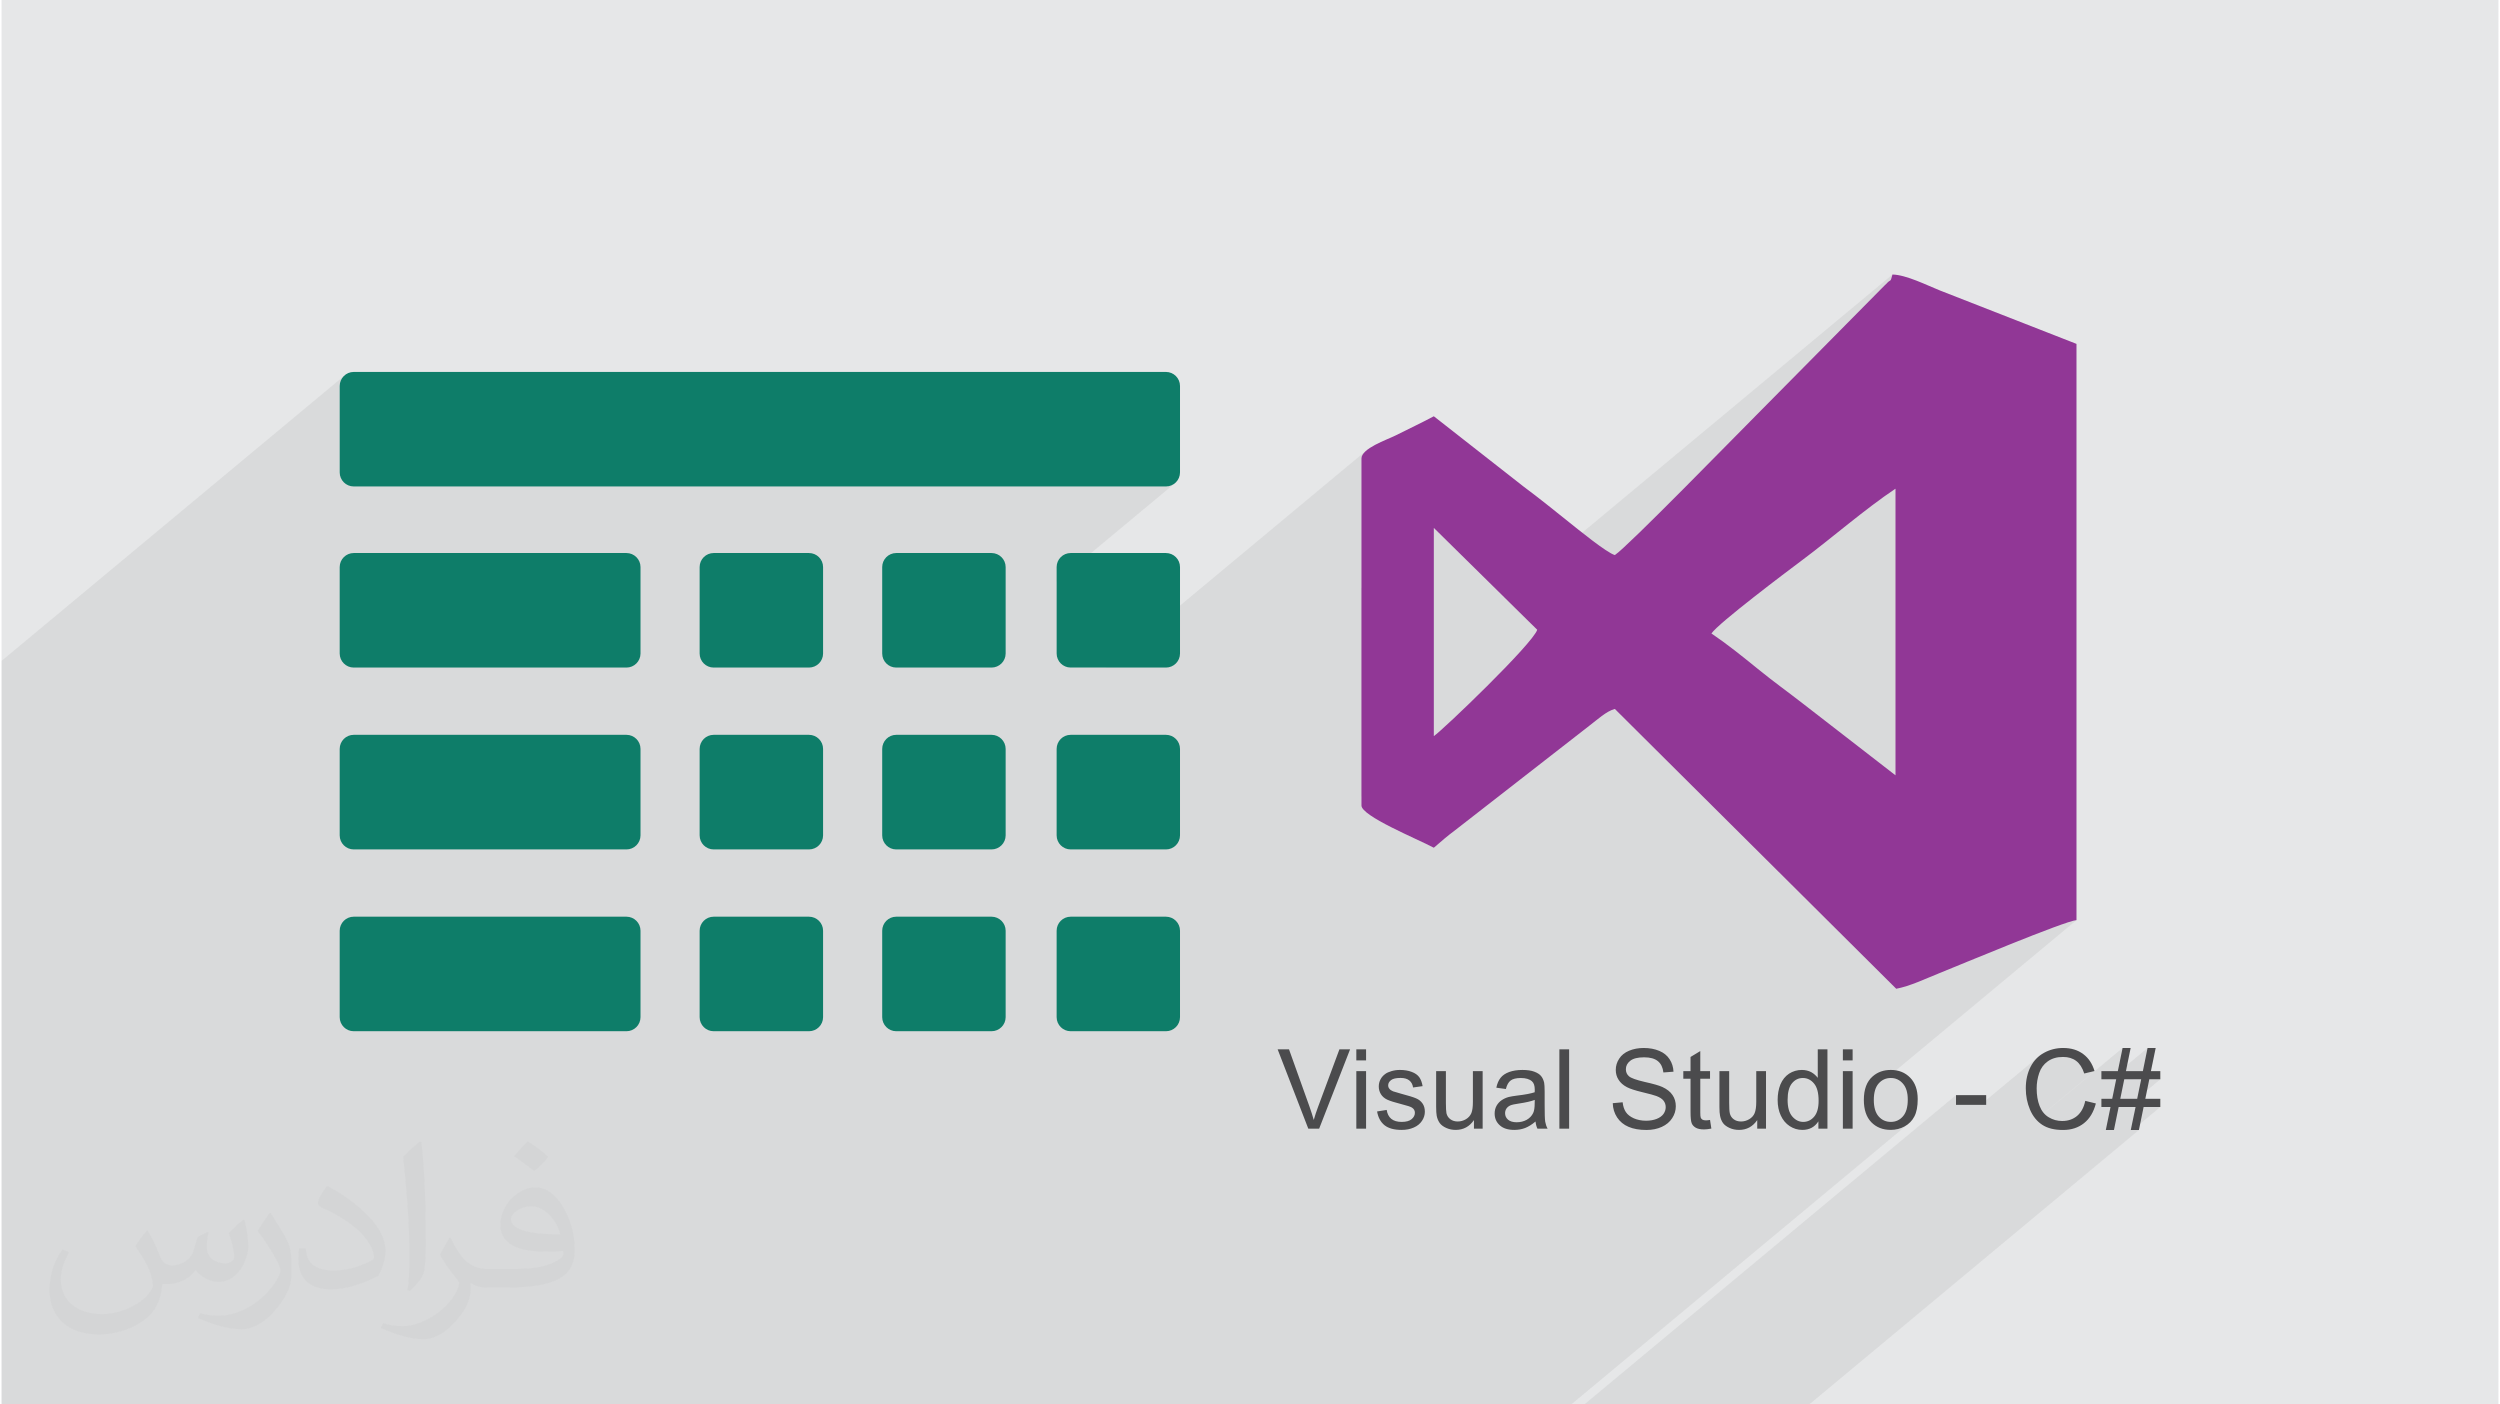
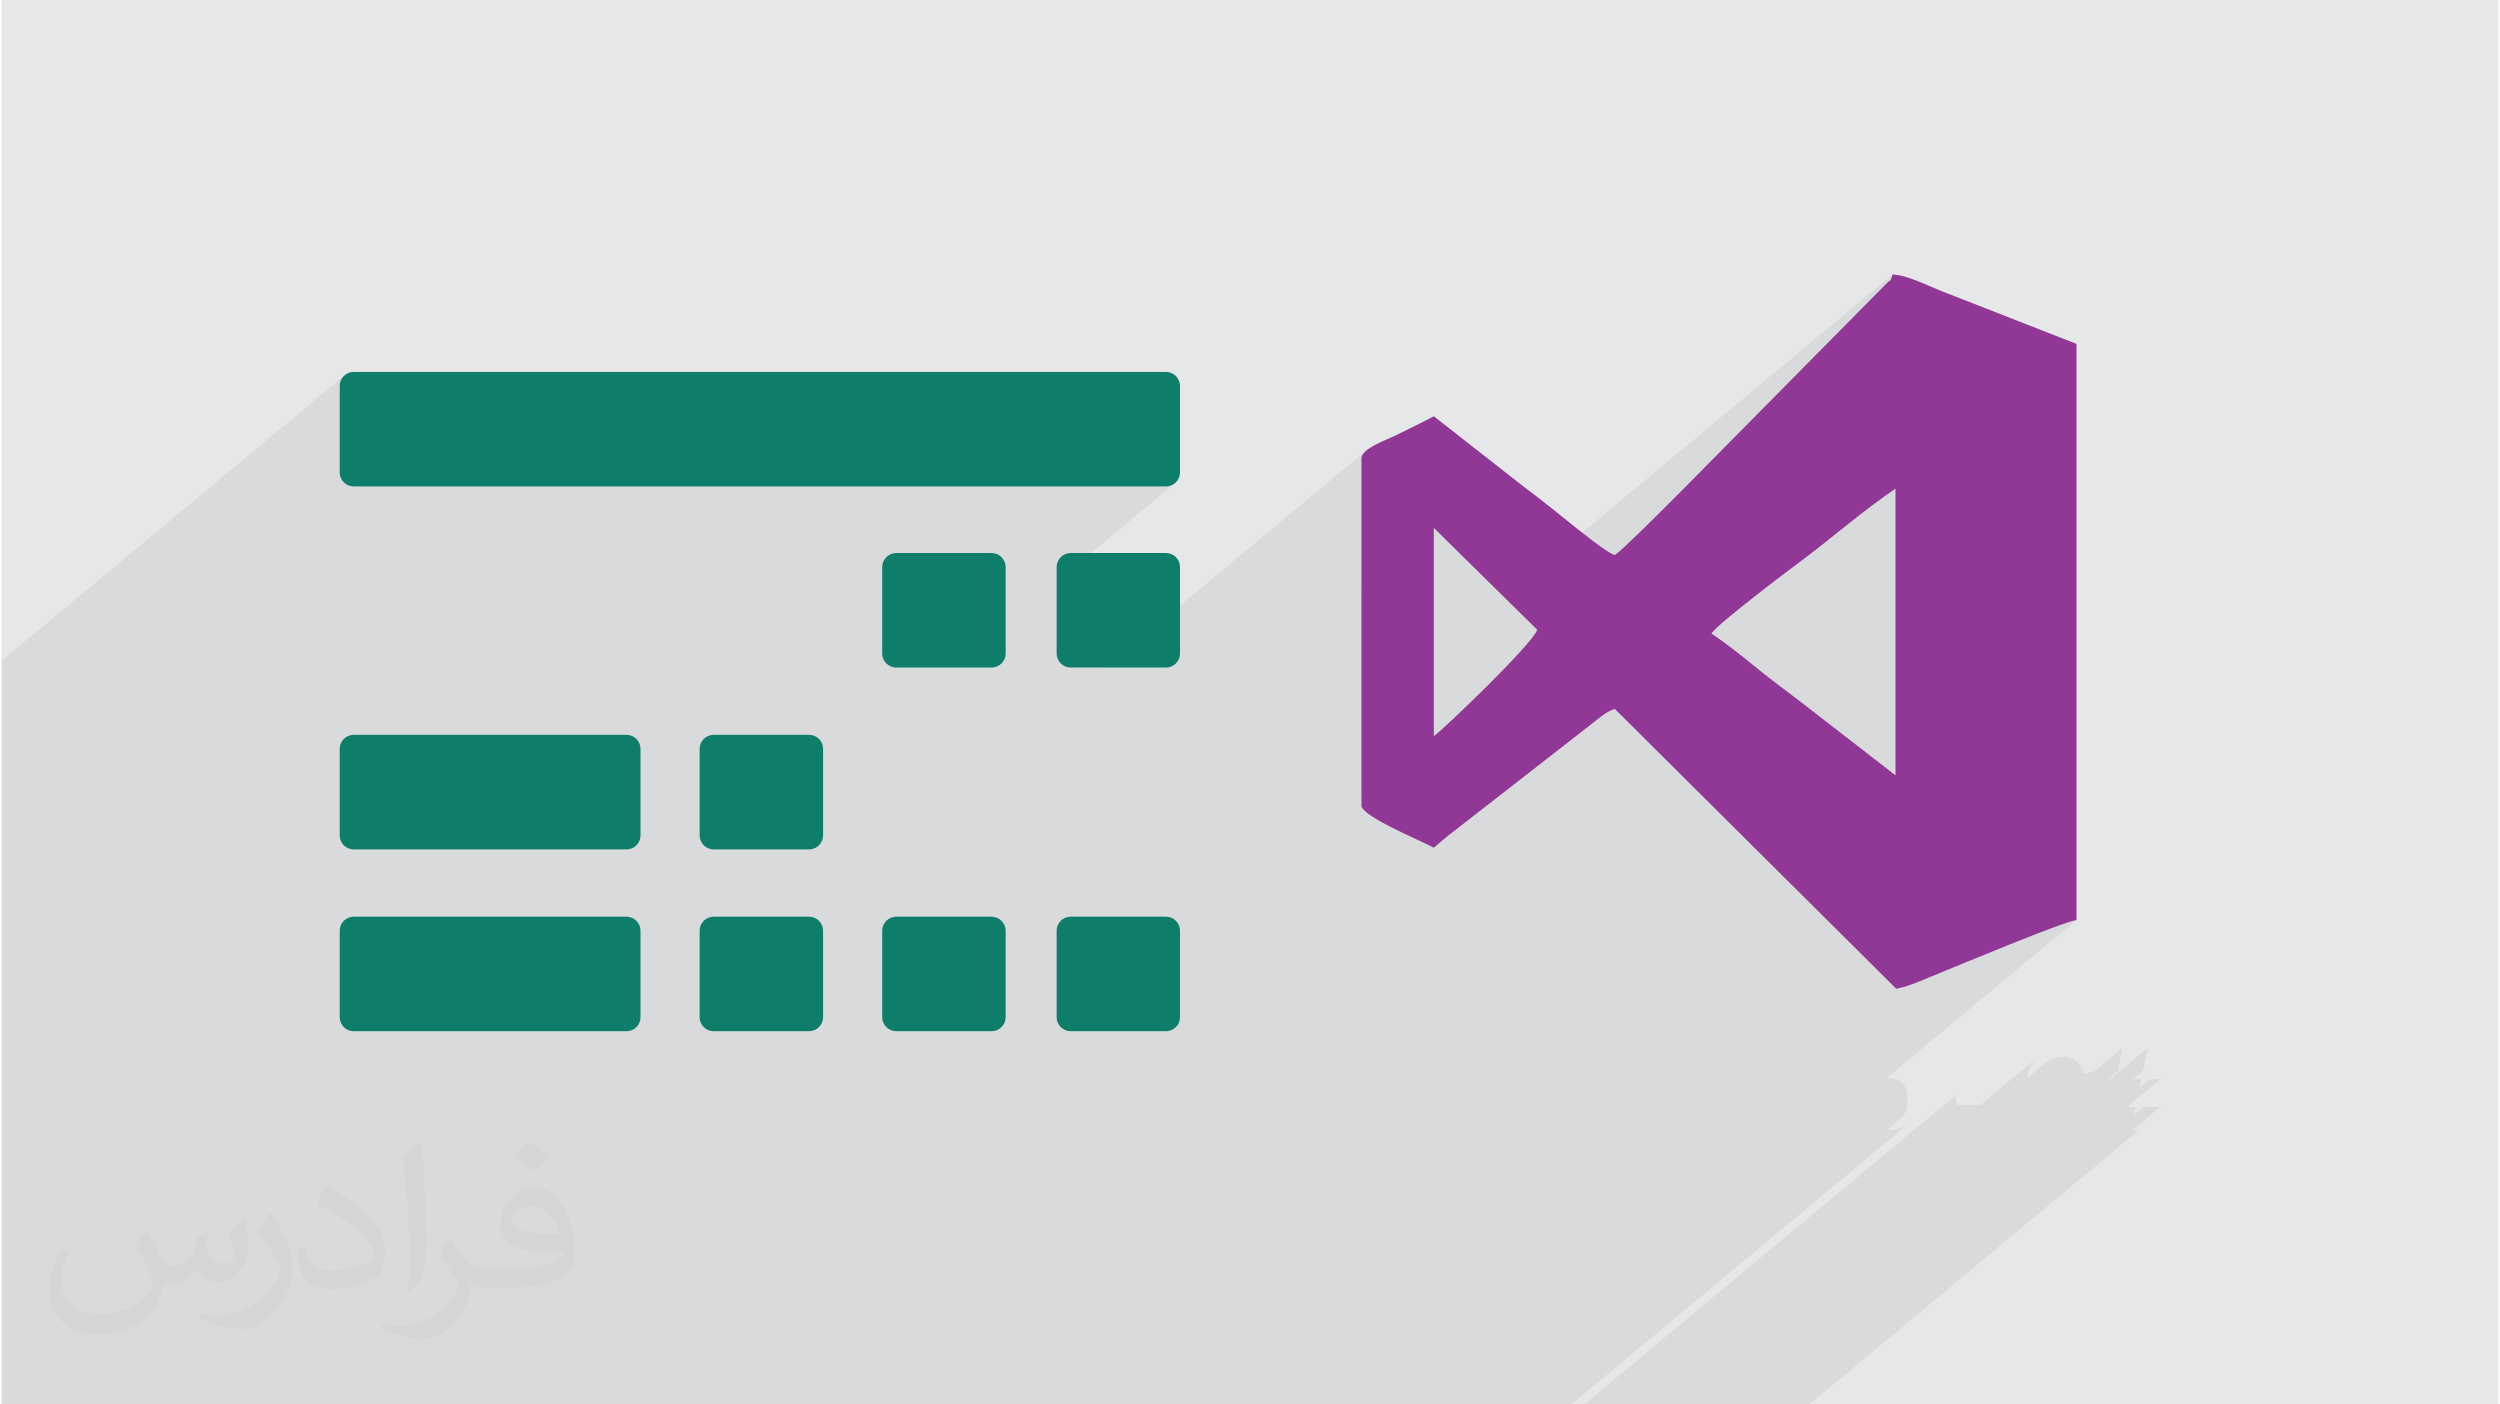
<svg xmlns="http://www.w3.org/2000/svg" xml:space="preserve" width="356px" height="200px" version="1.0" shape-rendering="geometricPrecision" text-rendering="geometricPrecision" image-rendering="optimizeQuality" fill-rule="evenodd" clip-rule="evenodd" viewBox="0 0 35600 20025">
  <g id="Layer_x0020_1">
    <g id="_2961119681488">
      <path fill="#E6E7E8" d="M0 0l35600 0 0 20025 -35600 0 0 -20025z" />
      <path fill="#373435" fill-opacity="0.078" d="M11315 20025l795 0 881 0 241 0 190 0 139 0 45 0 67 0 162 0 71 0 155 0 4 0 26 0 163 0 96 0 183 0 58 0 2 0 101 0 36 0 14 0 63 0 17 0 111 0 88 0 194 0 51 0 123 0 19 0 274 0 85 0 92 0 23 0 80 0 2 0 30 0 47 0 78 0 6 0 15 0 31 0 25 0 27 0 42 0 112 0 13 0 85 0 33 0 68 0 64 0 59 0 144 0 29 0 148 0 1 0 97 0 19 0 34 0 145 0 15 0 153 0 6 0 133 0 109 0 5 0 72 0 196 0 110 0 11 0 9 0 131 0 103 0 26 0 44 0 51 0 8 0 139 0 88 0 51 0 5 0 154 0 370 0 109 0 235 0 72 0 88 0 5 0 64 0 12 0 8 0 104 0 15 0 16 0 125 0 9 0 12 0 59 0 59 0 8 0 37 0 15 0 59 0 14 0 66 0 45 0 183 0 187 0 6 0 135 0 3 0 17 0 105 0 81 0 26 0 22 0 220 0 82 0 57 0 507 0 5 0 191 0 9 0 4798 -3993 -21 14 -22 14 -23 11 -23 10 -24 9 -24 7 -25 6 -26 4 -26 2 -26 1 -42 -2 -9 -1 186 -155 19 -16 18 -19 16 -20 14 -24 12 -26 9 -29 8 -31 5 -34 4 -36 1 -39 -1 -37 -4 -34 -5 -32 -8 -30 -9 -28 -12 -25 -14 -23 -17 -20 -17 -19 -19 -16 -20 -13 -21 -11 -22 -9 -23 -6 -24 -3 -25 -2 -26 2 -25 3 -19 5 2717 -2261 -47 10 -75 22 -98 33 -118 43 -134 50 -147 57 -155 61 -160 64 -162 65 -160 65 -153 63 -143 58 -130 54 -113 46 -92 38 -67 27 -80 32 -78 33 -77 32 -77 31 -76 29 -76 26 -76 22 -76 18 -1671 -1662 1660 -1382 0 -4086 -83 56 -84 59 -83 61 -85 63 -84 65 -85 66 -85 66 -85 68 -85 67 -84 67 -84 68 -84 66 -83 66 -83 64 -82 63 -81 61 -111 84 -164 124 -197 151 -212 164 -206 164 -1745 1452 -26 -25 -46 16 -47 24 -47 28 -46 33 -46 35 -45 35 -44 35 -42 33 -1910 1487 -43 33 -40 31 -39 31 -37 30 -151 126 -112 -55 -150 -70 -169 -80 -174 -86 -162 -86 -136 -83 -92 -76 -35 -65 0 -128 1069 -890 60 -52 80 -73 98 -90 110 -104 120 -116 127 -123 129 -128 128 -129 124 -127 117 -122 105 -114 91 -102 72 -88 50 -70 26 -49 -78 -76 1236 -1029 78 -70 102 -95 121 -117 138 -135 151 -149 159 -158 164 -165 165 -167 163 -165 157 -159 147 -149 134 -135 116 -118 95 -97 70 -70 1797 -1817 9 -10 10 -11 11 -10 10 -10 10 -8 7 -8 6 -5 2 -2 55 -46 6 -7 6 -14 7 -24 11 -39 -5533 4604 -1006 -991 -1032 859 0 -1848 16 -54 42 -51 -3706 3085 -498 0 -40 -4 -38 -12 -34 -18 -30 -25 -24 -29 -19 -34 -11 -38 -4 -40 0 -1025 1701 -1415 -30 24 -34 18 -38 12 -40 4 -11581 0 -40 -4 -38 -12 -34 -18 -29 -24 -25 -30 -18 -34 -12 -38 -4 -40 0 -1233 4 -40 12 -38 18 -34 25 -29 -4880 4061 0 2582 0 2592 0 1679 0 717 0 197 0 1253 0 426 0 290 0 426 0 440 586 0 361 0 267 0 348 0 164 0 348 0 513 0 530 0 67 0 517 0 348 0 280 0 348 0 513 0 215 0 1411 0 348 0 438 0 68 0 4 0 0 0 12 0 106 0 280 0 382 0 169 0 351 0 154 0 1151 0 600 0 5 0 4 0 124 0 75 0 56 0 66 0 106 0zm14129 0l-29 0 -86 0 -29 0 -87 0 -5 0 -120 0 -37 0 -79 0 -37 0 -63 0 -15 0 -15 0 -22 0 -117 0 -9 0 -45 0 -71 0 -70 0 -18 0 -27 0 -96 0 -64 0 -74 0 -95 0 -5 0 -105 0 -153 0 -177 0 -399 0 -132 0 -80 0 -350 0 -167 0 5300 -4411 0 139 350 0 846 -704 -27 22 -25 24 -23 26 -21 28 -20 29 -17 32 -16 34 -14 35 -11 36 -10 38 -5 30 280 -234 21 -16 23 -15 24 -13 25 -10 26 -9 28 -7 29 -5 31 -3 32 -1 27 1 27 3 25 4 24 6 23 8 22 10 20 11 20 14 18 15 17 17 16 19 15 22 13 23 13 26 11 27 11 30 147 -35 -832 692 2 2 1230 -1023 -68 330 -138 116 27 0 535 -446 -67 330 -139 116 115 0 -24 116 140 -116 157 0 -329 274 -1 5 -139 116 116 0 -24 116 139 -116 238 0 -395 328 90 0 -4702 3914 -90 0 -26 0 -212 0z" />
      <g>
        <path fill="#0E7D69" d="M5021 5303l11581 0c110,0 200,90 200,200l0 1233c0,110 -90,200 -200,200l-11581 0c-110,0 -200,-90 -200,-200l0 -1233c0,-110 90,-200 200,-200z" />
-         <path fill="#0E7D69" d="M5021 7885l3889 0c110,0 200,90 200,200l0 1233c0,110 -90,200 -200,200l-3889 0c-110,0 -200,-90 -200,-200l0 -1233c0,-110 90,-200 200,-200z" />
-         <path fill="#0E7D69" d="M10153 7885l1359 0c111,0 201,90 201,200l0 1233c0,110 -90,200 -201,200l-1359 0c-110,0 -200,-90 -200,-200l0 -1233c0,-110 90,-200 200,-200z" />
        <path fill="#0E7D69" d="M12756 7885l1359 0c110,0 201,90 201,200l0 1233c0,110 -91,200 -201,200l-1359 0c-110,0 -200,-90 -200,-200l0 -1233c0,-110 90,-200 200,-200z" />
        <path fill="#0E7D69" d="M15243 7885l1359 0c110,0 200,90 200,200l0 1233c0,110 -90,200 -200,200l-1359 0c-110,0 -200,-90 -200,-200l0 -1233c0,-110 90,-200 200,-200z" />
        <path fill="#0E7D69" d="M5021 10477l3889 0c110,0 200,90 200,201l0 1233c0,110 -90,200 -200,200l-3889 0c-110,0 -200,-90 -200,-200l0 -1233c0,-111 90,-201 200,-201z" />
        <path fill="#0E7D69" d="M10153 10477l1359 0c111,0 201,90 201,201l0 1233c0,110 -90,200 -201,200l-1359 0c-110,0 -200,-90 -200,-200l0 -1233c0,-111 90,-201 200,-201z" />
-         <path fill="#0E7D69" d="M12756 10477l1359 0c110,0 201,90 201,201l0 1233c0,110 -91,200 -201,200l-1359 0c-110,0 -200,-90 -200,-200l0 -1233c0,-111 90,-201 200,-201z" />
-         <path fill="#0E7D69" d="M15243 10477l1359 0c110,0 200,90 200,201l0 1233c0,110 -90,200 -200,200l-1359 0c-110,0 -200,-90 -200,-200l0 -1233c0,-111 90,-201 200,-201z" />
        <path fill="#0E7D69" d="M5021 13070l3889 0c110,0 200,90 200,200l0 1233c0,110 -90,200 -200,200l-3889 0c-110,0 -200,-90 -200,-200l0 -1233c0,-110 90,-200 200,-200z" />
        <path fill="#0E7D69" d="M10153 13070l1359 0c111,0 201,90 201,200l0 1233c0,110 -90,200 -201,200l-1359 0c-110,0 -200,-90 -200,-200l0 -1233c0,-110 90,-200 200,-200z" />
        <path fill="#0E7D69" d="M12756 13070l1359 0c110,0 201,90 201,200l0 1233c0,110 -91,200 -201,200l-1359 0c-110,0 -200,-90 -200,-200l0 -1233c0,-110 90,-200 200,-200z" />
        <path fill="#0E7D69" d="M15243 13070l1359 0c110,0 200,90 200,200l0 1233c0,110 -90,200 -200,200l-1359 0c-110,0 -200,-90 -200,-200l0 -1233c0,-110 90,-200 200,-200z" />
        <path fill="#913796" d="M20421 10495l0 -2968 1474 1452c-62,199 -1349,1433 -1474,1516zm6582 -3527l0 4086 -1309 -1014c-235,-183 -427,-318 -656,-505 -218,-177 -435,-352 -659,-503 98,-146 1075,-882 1284,-1038 430,-320 900,-732 1340,-1026zm-4001 946c-113,-30 -533,-373 -651,-467 -220,-176 -421,-339 -651,-510l-1279 -1002c-180,96 -349,175 -544,273 -128,64 -488,184 -488,330l0 4946c0,153 789,474 1032,603 105,-91 190,-165 308,-253l1910 -1487c110,-83 240,-206 363,-239l4012 3990c204,-40 403,-138 616,-223 286,-115 1782,-742 1954,-756l0 -8216 -1948 -762c-181,-72 -478,-223 -676,-227 -34,126 -18,55 -85,130 -2,2 -42,39 -65,64l-1797 1817c-302,302 -1821,1862 -2011,1989z" />
-         <path fill="#4B4B4D" fill-rule="nonzero" d="M18631 16092l-437 -1131 162 0 294 822c23,66 43,128 59,185 17,-62 38,-123 61,-185l305 -822 152 0 -441 1131 -155 0zm685 -973l0 -158 139 0 0 158 -139 0zm0 973l0 -820 139 0 0 820 -139 0zm296 -245l137 -22c8,55 30,98 65,127 35,29 85,44 148,44 64,0 111,-13 142,-39 31,-26 47,-56 47,-91 0,-32 -14,-56 -42,-74 -20,-13 -67,-28 -142,-47 -102,-26 -172,-48 -212,-67 -39,-19 -69,-45 -89,-78 -20,-33 -30,-69 -30,-109 0,-37 8,-71 25,-102 16,-31 39,-56 68,-77 21,-16 51,-29 88,-40 37,-11 77,-17 120,-17 64,0 120,9 169,28 49,18 84,44 107,75 23,32 39,75 48,128l-136 19c-6,-43 -24,-76 -53,-100 -30,-24 -71,-36 -125,-36 -64,0 -109,10 -136,31 -27,21 -41,46 -41,74 0,18 5,35 17,49 11,15 29,27 53,37 14,5 54,17 122,36 98,26 167,47 206,64 39,16 69,41 91,72 23,32 34,72 34,119 0,46 -14,90 -41,130 -27,41 -66,73 -117,95 -51,23 -108,34 -173,34 -106,0 -187,-22 -243,-66 -56,-45 -92,-110 -107,-197zm1381 245l0 -122c-64,93 -151,140 -260,140 -48,0 -93,-9 -135,-28 -42,-19 -73,-42 -93,-70 -20,-28 -35,-62 -43,-103 -5,-27 -8,-70 -8,-129l0 -508 139 0 0 454c0,72 3,121 8,147 9,36 27,64 56,85 28,21 63,32 104,32 42,0 81,-11 117,-32 37,-22 62,-51 78,-87 15,-37 22,-90 22,-160l0 -439 139 0 0 820 -124 0zm878 -102c-52,44 -101,74 -149,93 -48,18 -99,27 -153,27 -91,0 -160,-22 -208,-66 -49,-44 -73,-100 -73,-168 0,-40 9,-77 27,-110 19,-33 43,-59 72,-79 30,-20 63,-36 100,-46 28,-7 69,-14 124,-21 112,-13 195,-29 248,-47 1,-19 1,-31 1,-36 0,-57 -13,-97 -40,-120 -35,-31 -88,-47 -158,-47 -66,0 -114,12 -145,35 -31,23 -54,63 -69,122l-136 -19c12,-58 32,-105 61,-141 28,-36 69,-63 123,-83 53,-19 116,-29 187,-29 70,0 127,8 171,25 43,16 76,37 96,62 21,25 35,57 44,95 4,23 7,66 7,127l0 185c0,128 2,210 8,244 6,35 17,68 34,99l-145 0c-14,-29 -23,-63 -27,-102zm-11 -308c-51,20 -126,37 -227,52 -58,8 -98,17 -122,27 -24,11 -42,26 -55,45 -13,20 -19,42 -19,66 0,37 14,67 42,92 28,24 69,37 123,37 53,0 101,-12 143,-35 41,-23 72,-55 92,-96 15,-31 22,-77 22,-138l1 -50zm351 410l0 -1131 139 0 0 1131 -139 0zm761 -363l141 -13c6,57 22,104 46,140 25,37 63,66 114,89 51,22 109,34 174,34 57,0 107,-9 151,-26 43,-17 76,-41 97,-70 21,-30 32,-62 32,-97 0,-35 -10,-66 -31,-93 -20,-26 -54,-48 -101,-66 -31,-12 -98,-30 -202,-55 -104,-25 -176,-49 -218,-71 -54,-28 -94,-64 -120,-106 -27,-41 -40,-89 -40,-140 0,-58 16,-111 49,-161 32,-50 79,-87 141,-113 63,-26 132,-39 208,-39 84,0 158,14 222,41 64,27 113,66 147,119 35,53 53,112 56,178l-144 11c-8,-71 -34,-125 -78,-161 -45,-37 -110,-55 -197,-55 -91,0 -157,17 -198,50 -42,33 -62,73 -62,120 0,40 14,74 44,100 29,26 104,53 225,81 122,27 205,51 251,72 65,30 114,68 145,115 32,46 47,100 47,160 0,60 -17,117 -52,170 -34,53 -83,94 -148,124 -64,29 -137,44 -218,44 -102,0 -187,-15 -256,-45 -69,-29 -123,-74 -163,-134 -39,-60 -60,-127 -62,-203zm1387 239l19 123c-39,8 -74,12 -104,12 -51,0 -90,-8 -118,-24 -27,-16 -47,-36 -58,-63 -11,-26 -17,-80 -17,-164l0 -472 -103 0 0 -108 103 0 0 -202 139 -84 0 286 139 0 0 108 -139 0 0 480c0,40 2,65 7,77 5,11 13,20 24,27 11,6 27,10 48,10 15,0 35,-2 60,-6zm673 124l0 -122c-64,93 -150,140 -259,140 -49,0 -94,-9 -136,-28 -41,-19 -73,-42 -93,-70 -20,-28 -34,-62 -42,-103 -6,-27 -9,-70 -9,-129l0 -508 139 0 0 454c0,72 3,121 9,147 8,36 27,64 55,85 28,21 63,32 105,32 41,0 80,-11 116,-32 37,-22 63,-51 78,-87 15,-37 23,-90 23,-160l0 -439 139 0 0 820 -125 0zm872 0l0 -104c-52,81 -128,122 -229,122 -65,0 -125,-18 -180,-54 -55,-36 -97,-86 -127,-151 -30,-64 -45,-138 -45,-222 0,-81 13,-155 40,-222 28,-66 69,-117 123,-153 54,-35 115,-53 183,-53 49,0 93,11 132,31 38,21 69,49 94,82l0 -407 138 0 0 1131 -129 0zm-439 -409c0,105 22,183 66,235 45,52 97,78 157,78 61,0 113,-25 155,-74 43,-50 64,-125 64,-227 0,-112 -21,-194 -65,-246 -43,-52 -96,-79 -160,-79 -62,0 -113,25 -155,76 -41,50 -62,129 -62,237zm788 -564l0 -158 139 0 0 158 -139 0zm0 973l0 -820 139 0 0 820 -139 0zm299 -410c0,-151 42,-263 127,-336 70,-61 156,-91 258,-91 112,0 204,37 276,111 71,73 107,175 107,305 0,105 -16,188 -48,248 -31,60 -77,107 -138,141 -60,33 -126,50 -197,50 -115,0 -208,-37 -279,-110 -71,-74 -106,-180 -106,-318zm142 1c0,104 23,183 69,235 46,52 104,78 174,78 68,0 126,-26 172,-79 46,-52 69,-132 69,-239 0,-101 -24,-178 -70,-229 -46,-52 -103,-79 -171,-79 -70,0 -128,26 -174,78 -46,52 -69,130 -69,235zm1172 70l0 -139 430 0 0 139 -430 0zm1843 -57l151 37c-32,123 -88,217 -169,281 -82,65 -181,97 -299,97 -122,0 -221,-24 -297,-74 -76,-50 -134,-122 -174,-216 -40,-94 -60,-195 -60,-303 0,-117 23,-220 68,-308 45,-87 109,-154 192,-199 83,-46 174,-69 273,-69 114,0 209,29 286,87 77,57 130,138 161,242l-147 35c-26,-82 -65,-142 -114,-179 -50,-38 -113,-57 -188,-57 -87,0 -159,21 -218,63 -58,41 -99,97 -122,167 -24,71 -36,143 -36,218 0,96 14,180 42,251 28,72 71,126 130,161 59,36 123,53 192,53 83,0 154,-24 212,-72 58,-49 97,-120 117,-215zm293 415l67 -328 -130 0 0 -116 154 0 57 -279 -211 0 0 -116 234 0 68 -330 115 0 -67 330 241 0 67 -330 116 0 -68 330 134 0 0 116 -157 0 -57 279 214 0 0 116 -238 0 -67 328 -116 0 68 -328 -241 0 -67 328 -116 0zm206 -444l241 0 57 -279 -241 0 -57 279z" />
      </g>
      <path fill="#373435" fill-opacity="0.031" d="M2082 17547c68,103 112,202 155,312 32,64 49,183 199,183 44,0 107,-14 163,-45 63,-33 111,-83 136,-159l60 -202 146 -72 10 10c-20,76 -25,149 -25,206 0,169 146,233 262,233 68,0 129,-33 129,-95 0,-80 -34,-216 -78,-338 68,-68 136,-136 214,-191l12 6c34,144 53,286 53,381 0,93 -41,196 -75,264 -70,132 -194,237 -344,237 -114,0 -241,-57 -328,-163l-5 0c-82,102 -209,194 -412,194l-63 0c-10,134 -39,229 -83,314 -121,237 -480,404 -818,404 -470,0 -706,-272 -706,-633 0,-223 73,-431 185,-578l92 38c-70,134 -117,261 -117,385 0,338 275,499 592,499 294,0 658,-187 724,-404 -25,-237 -114,-349 -250,-565 41,-72 94,-144 160,-221l12 0zm5421 -1274c99,62 196,136 291,220 -53,75 -119,143 -201,203 -95,-77 -190,-143 -287,-213 66,-74 131,-146 197,-210zm51 926c-160,0 -291,105 -291,183 0,167 320,219 703,217 -48,-196 -216,-400 -412,-400zm-359 895c208,0 390,-6 529,-41 155,-40 286,-118 286,-172 0,-14 0,-31 -5,-45 -87,8 -187,8 -274,8 -282,0 -498,-64 -583,-222 -21,-44 -36,-93 -36,-149 0,-153 66,-303 182,-406 97,-85 204,-138 313,-138 197,0 354,158 464,408 60,136 101,293 101,491 0,132 -36,243 -118,326 -153,148 -435,204 -867,204l-196 0 0 0 -51 0c-107,0 -184,-19 -245,-66l-10 0c3,25 5,49 5,72 0,97 -32,221 -97,320 -192,286 -400,410 -580,410 -182,0 -405,-70 -606,-161l36 -70c65,27 155,45 279,45 325,0 752,-313 805,-618 -12,-25 -34,-58 -65,-93 -95,-113 -155,-208 -211,-307 48,-95 92,-171 133,-240l17 -2c139,283 265,446 546,446l44 0 0 0 204 0zm-1408 299c24,-130 26,-276 26,-413l0 -202c0,-377 -48,-926 -87,-1283 68,-74 163,-160 238,-218l22 6c51,450 63,971 63,1452 0,126 -5,249 -17,340 -7,114 -73,200 -214,332l-31 -14zm-1449 -596c7,177 94,317 398,317 189,0 349,-49 526,-134 32,-14 49,-33 49,-49 0,-111 -85,-258 -228,-392 -139,-126 -323,-237 -495,-311 -59,-25 -78,-52 -78,-77 0,-51 68,-158 124,-235l19 -2c197,103 417,256 580,427 148,157 240,316 240,489 0,128 -39,249 -102,361 -216,109 -446,192 -674,192 -277,0 -466,-130 -466,-436 0,-33 0,-84 12,-150l95 0zm-501 -503l172 278c63,103 122,215 122,392l0 227c0,183 -117,379 -306,573 -148,132 -279,188 -400,188 -180,0 -386,-56 -624,-159l27 -70c75,20 162,37 269,37 342,-2 692,-252 852,-557 19,-35 26,-68 26,-91 0,-35 -19,-74 -34,-109 -87,-165 -184,-315 -291,-454 56,-88 112,-173 173,-257l14 2z" />
    </g>
  </g>
</svg>